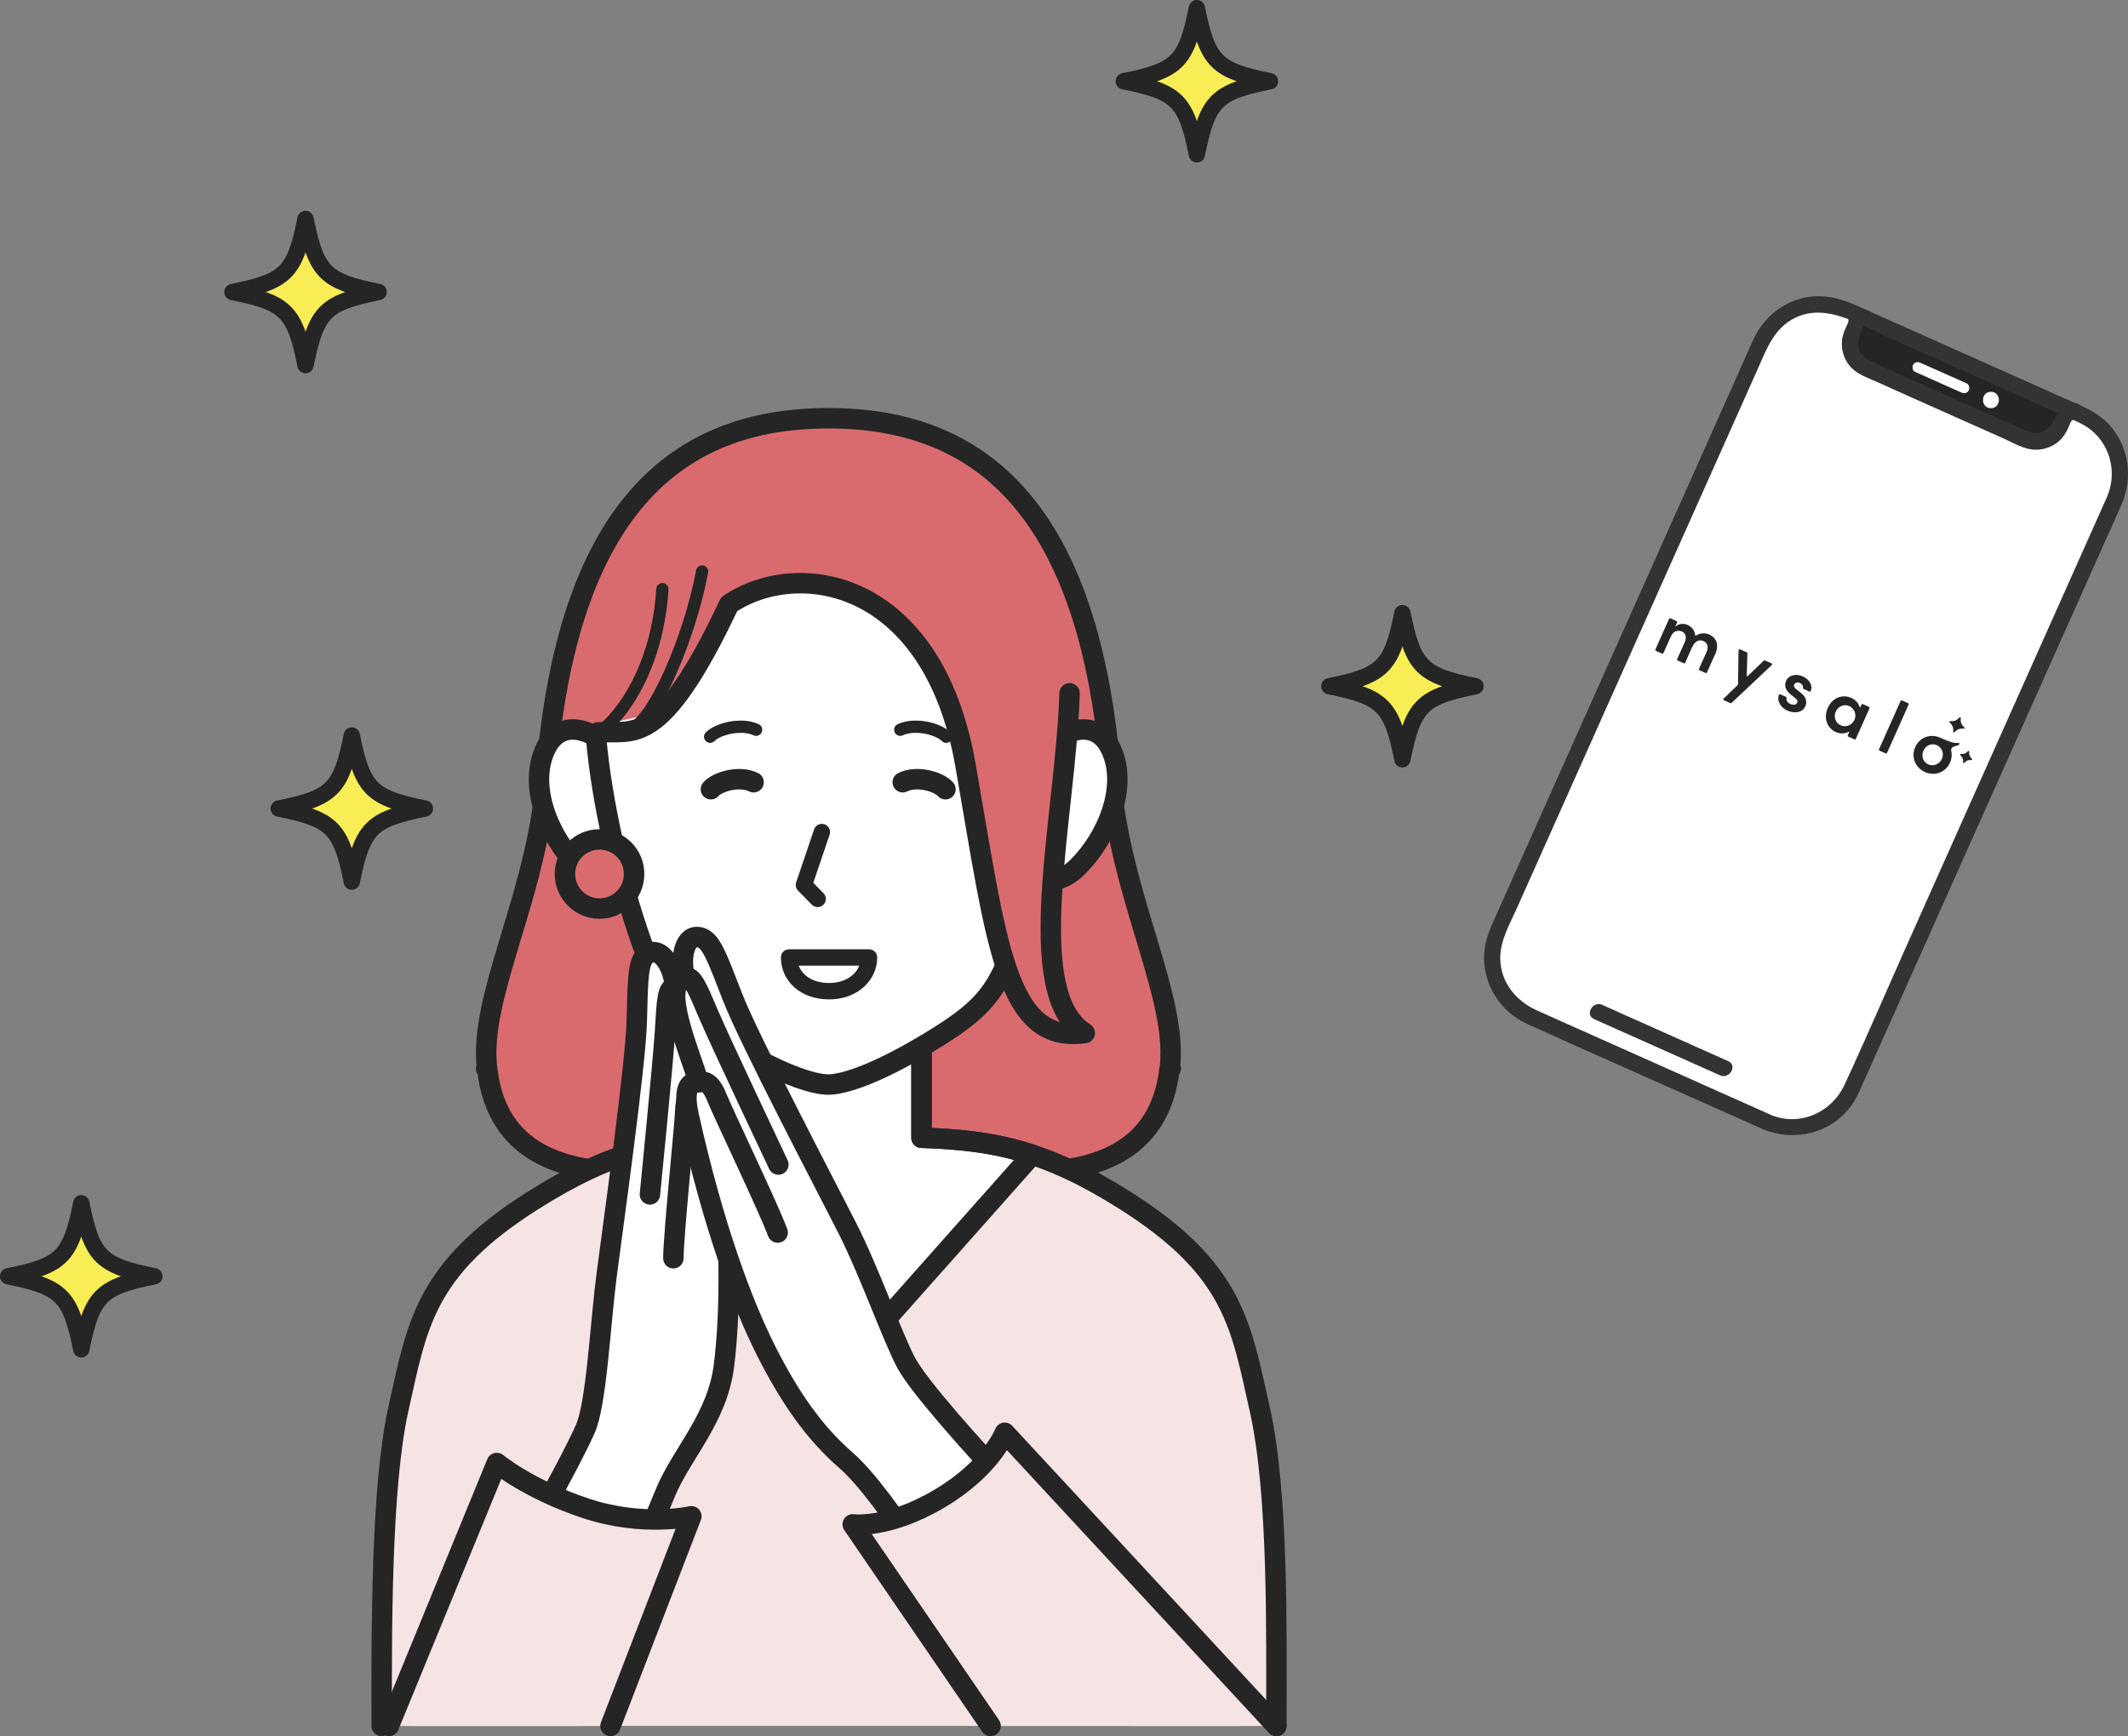
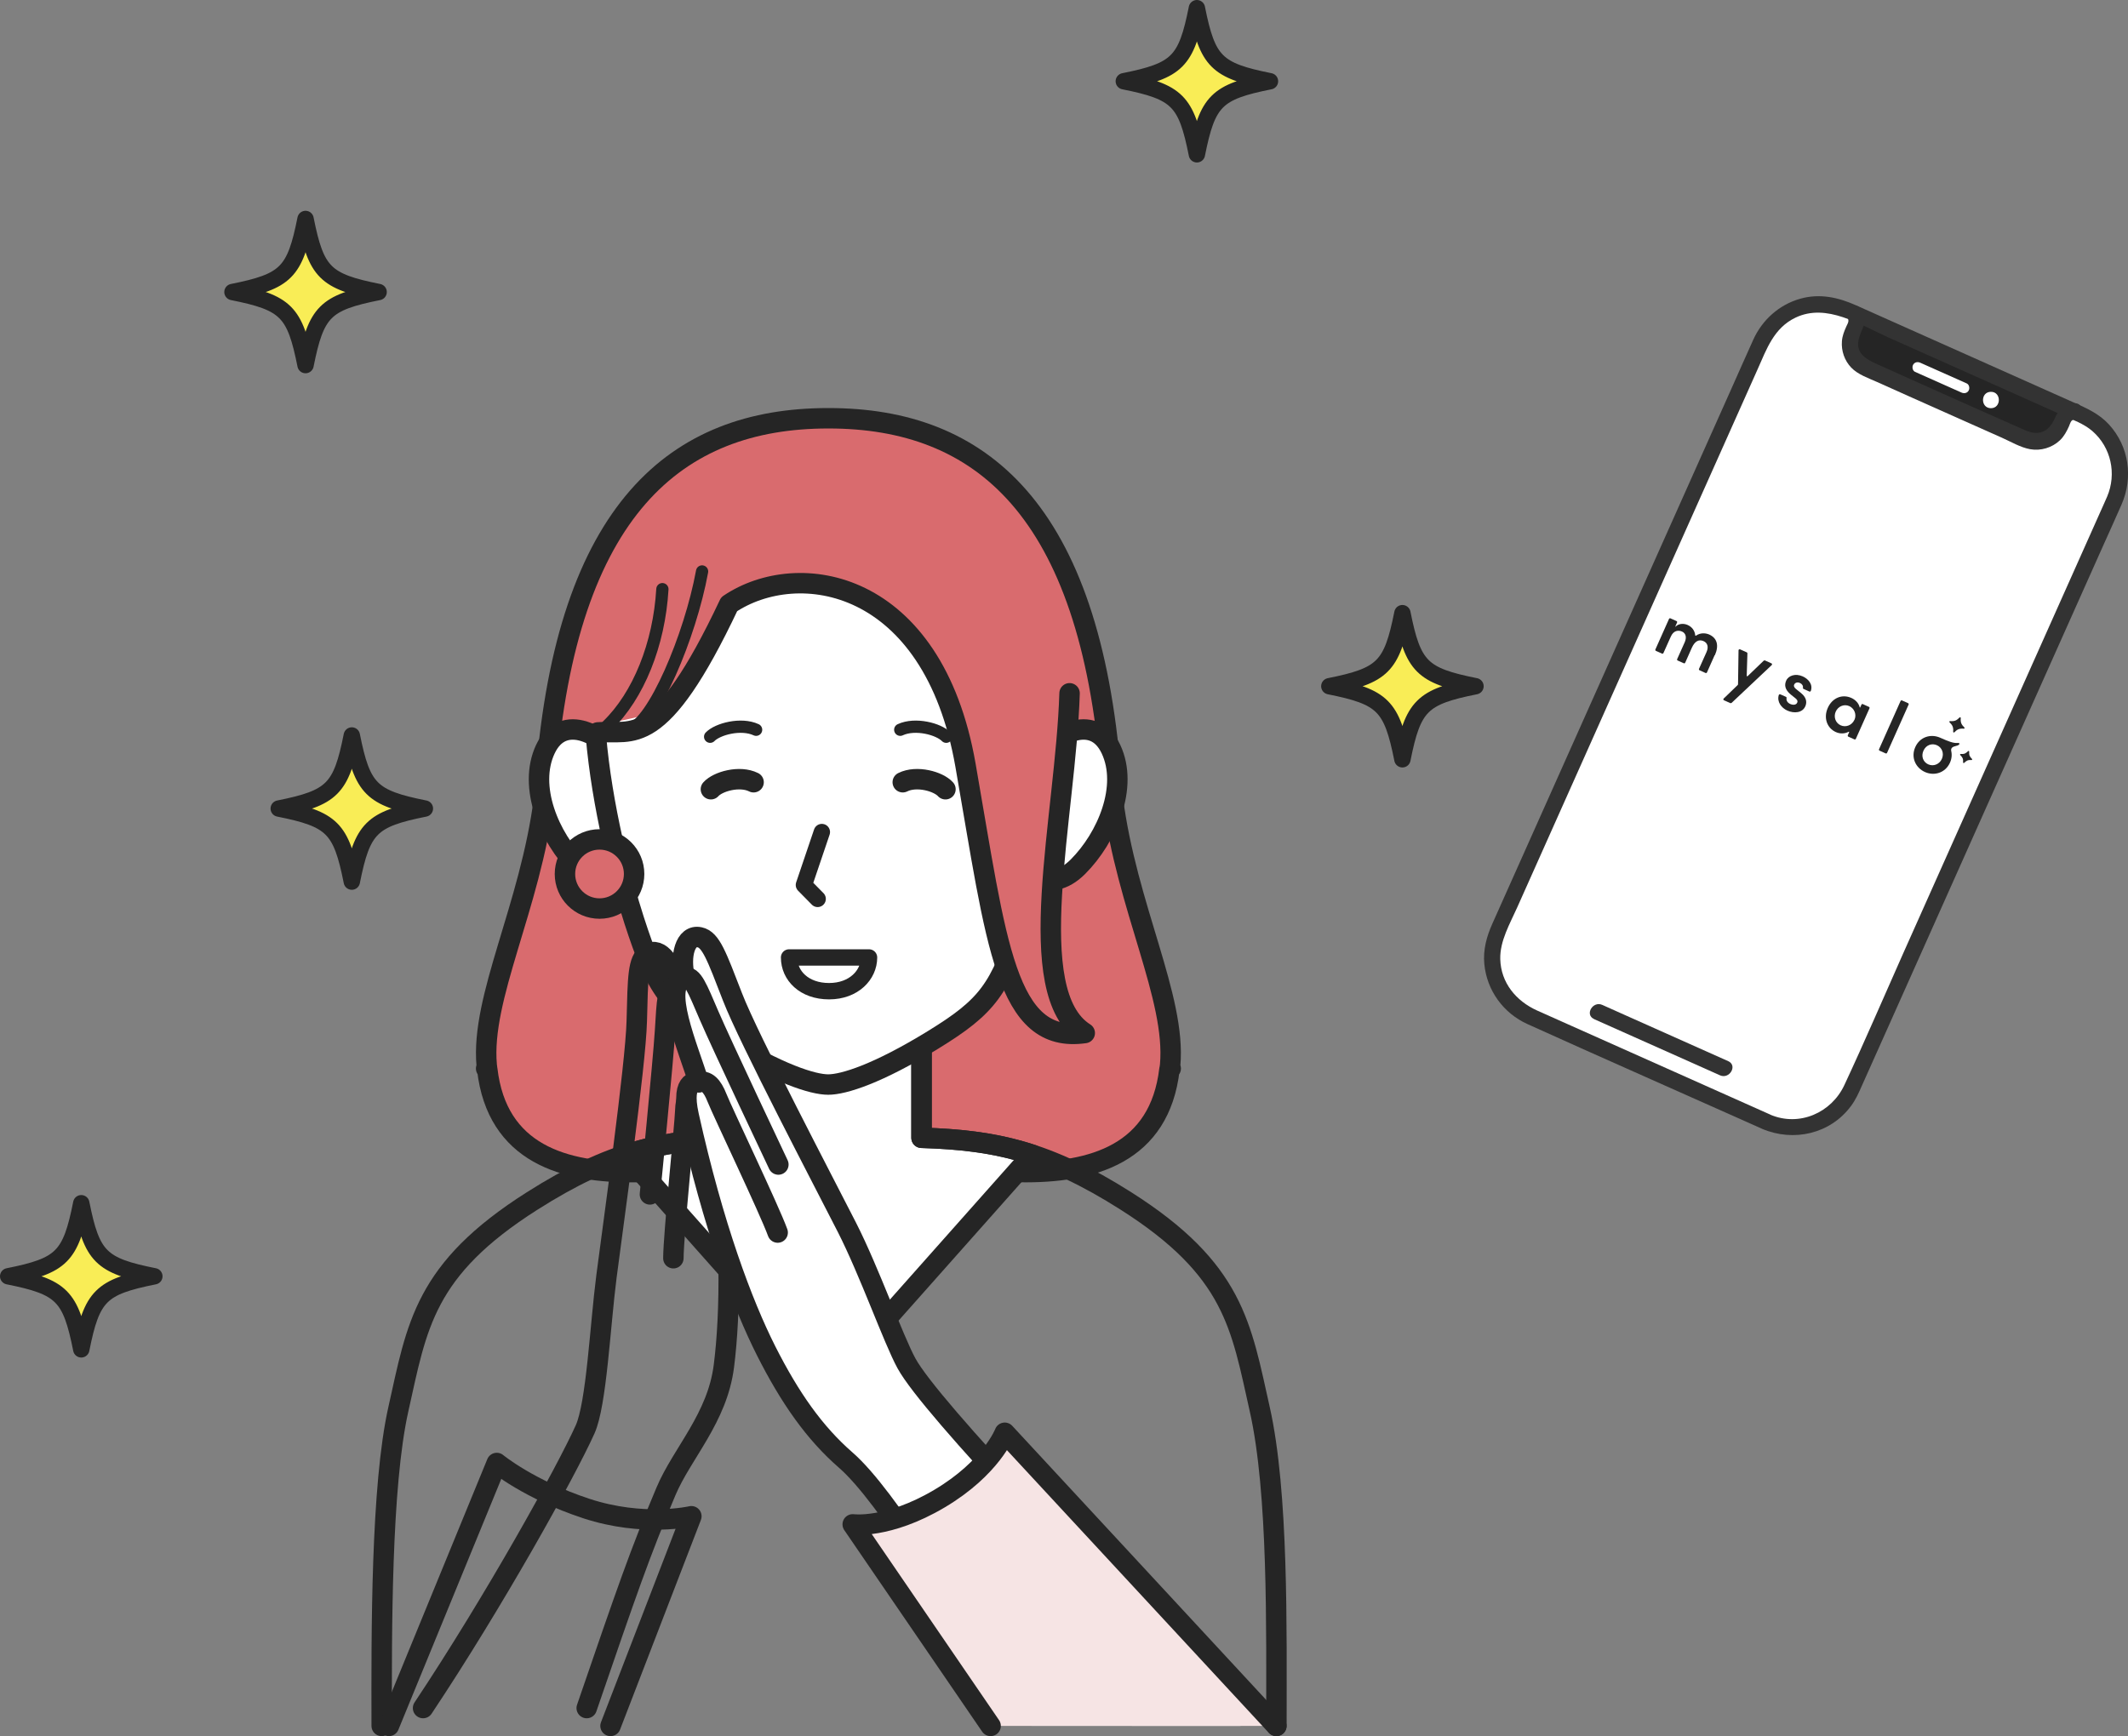
<svg xmlns="http://www.w3.org/2000/svg" id="_レイヤー_2" data-name="レイヤー 2" viewBox="0 0 304.01 248.09">
  <rect x="0" y="0" width="304.01" height="248.09" fill="#808080" stroke="none" />
  <defs>
    <style>
      .cls-1, .cls-2, .cls-3, .cls-4, .cls-5 {
        stroke: #252525;
        stroke-linecap: round;
        stroke-linejoin: round;
      }

      .cls-1, .cls-2, .cls-4 {
        fill: none;
      }

      .cls-1, .cls-3, .cls-5 {
        stroke-width: 2.92px;
      }

      .cls-2 {
        stroke-width: 2.34px;
      }

      .cls-6 {
        fill: #252525;
      }

      .cls-6, .cls-7, .cls-8, .cls-9, .cls-10, .cls-11 {
        stroke-width: 0px;
      }

      .cls-3, .cls-9 {
        fill: #d96b6e;
      }

      .cls-7 {
        fill: #333;
      }

      .cls-4 {
        stroke-width: 1.75px;
      }

      .cls-8, .cls-5 {
        fill: #fff;
      }

      .cls-10 {
        fill: #f6e4e4;
      }

      .cls-11 {
        fill: #f9ed56;
      }
    </style>
  </defs>
  <g id="_レイヤー_1-2" data-name="レイヤー 1">
    <g>
      <g>
        <g>
          <path class="cls-9" d="M167.25,152.69c-.04-.06-.08-.13-.12-.19.01-.1.03-.2.04-.3.87-9.66-6.2-22.52-8.2-38.12-.09-1.04-.17-2.1-.26-3.21-3-38.09-18.59-51.1-40.32-51.1-.01,0-.02,0-.04,0s-.02,0-.04,0c-21.73,0-37.32,13.01-40.32,51.1-.09,1.11-.17,2.17-.26,3.21-2,15.6-9.07,28.46-8.2,38.12,0,.11.03.2.04.3-.04.06-.08.13-.12.19.05.04.11.08.16.12,2.8,24.03,38.06,11.35,48.73,11.32,10.67.03,45.93,12.7,48.73-11.32.05-.04.11-.08.16-.12Z" />
          <path class="cls-1" d="M167.25,152.69c-.04-.06-.08-.13-.12-.19.01-.1.03-.2.04-.3.87-9.66-6.2-22.52-8.2-38.12-.09-1.04-.17-2.1-.26-3.21-3-38.09-18.59-51.1-40.32-51.1-.01,0-.02,0-.04,0s-.02,0-.04,0c-21.73,0-37.32,13.01-40.32,51.1-.09,1.11-.17,2.17-.26,3.21-2,15.6-9.07,28.46-8.2,38.12,0,.11.03.2.04.3-.04.06-.08.13-.12.19.05.04.11.08.16.12,2.8,24.03,38.06,11.35,48.73,11.32,10.67.03,45.93,12.7,48.73-11.32.05-.04.11-.08.16-.12Z" />
        </g>
-         <path class="cls-10" d="M179.97,201.37c-2.68-11.93-3.65-19.93-19.11-29.75-11.28-7.16-18.74-8.71-29.21-9.03v-14.98h-26.42v14.98c-10.47.32-17.92,1.86-29.21,9.03-15.46,9.81-16.44,17.82-19.11,29.75-2.68,11.93-2.38,31.5-2.38,45.26h127.82c0-13.76.3-33.34-2.38-45.26Z" />
        <path class="cls-5" d="M118.44,197.7l29.02-32.69c-5.12-1.68-10-2.24-15.81-2.42v-14.98h-26.42v14.98c-5.81.18-10.69.74-15.81,2.42l29.02,32.69Z" />
        <path class="cls-1" d="M182.35,246.63c0-13.76.3-33.34-2.38-45.26-2.68-11.93-3.65-19.93-19.11-29.75-11.28-7.16-18.74-8.71-29.21-9.03v-14.98h-26.42v14.98c-10.47.32-17.92,1.86-29.21,9.03-15.46,9.81-16.44,17.82-19.11,29.75-2.47,11.01-2.41,31.81-2.38,45.26" />
        <g>
          <g>
            <path class="cls-5" d="M89.49,109.48c-3.17-4.68-9.07-7.77-11.58-2.42-2.51,5.35.55,12.62,4.73,16.8,4.18,4.18,8.19.67,8.52-2.34.33-3.01-1.67-12.03-1.67-12.03Z" />
            <path class="cls-5" d="M147.14,109.48c3.17-4.68,9.07-7.77,11.58-2.42,2.51,5.35-.55,12.62-4.73,16.8-4.18,4.18-8.19.67-8.52-2.34-.33-3.01,1.67-12.03,1.67-12.03Z" />
          </g>
          <path class="cls-8" d="M84.9,97.67c.66-22.33,19.47-32.24,33.42-32.24s32.76,9.91,33.42,32.24c.35,11.93-3.39,26.69-5.7,33.83-3.2,9.88-4.92,12.29-12.79,17.12-7.87,4.83-12.73,6.36-14.94,6.36s-7.07-1.54-14.94-6.36c-7.87-4.83-9.59-7.24-12.79-17.12-2.31-7.13-6.05-21.89-5.69-33.83Z" />
          <path class="cls-2" d="M112.73,136.82c0,2.6,2.16,4.82,5.71,4.82s5.71-2.33,5.71-4.82h-11.42Z" />
          <polyline class="cls-2" points="117.41 118.9 114.85 126.46 116.81 128.45" />
          <path class="cls-1" d="M151.75,100.84c-.29,11.27-3.59,24.14-5.7,30.66-3.2,9.88-4.92,12.29-12.79,17.12-7.87,4.83-12.73,6.36-14.94,6.36s-7.07-1.54-14.94-6.36c-7.87-4.83-9.59-7.24-12.79-17.12-1.85-5.71-4.61-16.31-5.46-26.43" />
          <path class="cls-9" d="M150.99,85.63c-7.05-16.06-17.8-22.3-32.67-22.3-17.91,0-29.4,8.86-35.36,33.29,0,0,2.26,8.19,2.45,8.03,5-4.37,8.82,2.77,18.76-18.32,9.85-6.64,29.1-3.63,33.76,22.99,4.46,25.47,5.71,39.91,17.04,38.29-11.92-7.55,2.74-48.4-3.98-61.98Z" />
          <path class="cls-1" d="M85.41,104.66c4.96-.42,8.82,2.77,18.76-18.32,9.85-6.64,29.1-3.63,33.76,22.99,4.46,25.47,5.71,39.91,17.04,38.29-9.1-5.76-2.71-30.92-2.17-48.55" />
          <path class="cls-4" d="M100.3,81.66c-1.69,9.27-7,21.75-10.36,22.58" />
          <path class="cls-4" d="M94.63,84.19c-.46,7.89-3.43,15.24-7.87,19.52" />
          <path class="cls-3" d="M90.59,124.89c0-2.73-2.21-4.94-4.94-4.94s-4.94,2.21-4.94,4.94,2.21,4.94,4.94,4.94,4.94-2.21,4.94-4.94Z" />
          <g>
            <path class="cls-1" d="M128.97,111.78c2-1,5.11-.11,6.1,1" />
            <path class="cls-1" d="M107.66,111.78c-2-1-5.11-.11-6.1,1" />
          </g>
          <g>
            <path class="cls-4" d="M128.61,104.28c2.15-1,5.49-.11,6.57,1" />
            <path class="cls-4" d="M108.02,104.28c-2.15-1-5.49-.11-6.57,1" />
          </g>
        </g>
        <g>
-           <path class="cls-8" d="M58.72,246.63c10.74-15.76,21.99-35.96,24.87-42.37,1.63-3.62,2.14-14.79,3.05-21.85.91-7.06,4.17-30.17,4.33-36.49.16-6.32.16-8.75,1.54-9.61,1.82-1.13,3.6,1.57,3.94,4.68,3.63-.04,2.91,9.7,3.16,14.78,0,0,2.24-1.63,2.94,4.02,2,16.05,1.82,27.93.87,35.4-.94,7.47-5.97,12.46-8.28,17.93-3.89,9.22-5.74,14.73-12.2,33.51" />
          <path class="cls-1" d="M60.44,244.08c10.2-15.32,20.42-33.75,23.15-39.82,1.63-3.62,2.14-14.79,3.05-21.85.91-7.06,4.17-30.17,4.33-36.49.16-6.32.16-8.75,1.54-9.61,1.82-1.13,3.6,1.57,3.94,4.68,3.63-.04,2.91,9.7,3.16,14.78,0,0,2.24-1.63,2.94,4.02,2,16.05,1.82,27.93.87,35.4-.94,7.47-5.97,12.46-8.28,17.93-3.71,8.79-5.57,14.2-11.32,30.96" />
          <path class="cls-1" d="M99.62,155.77c-1.2.07-1.66,1.14-1.72,2.95-.07,2.15-1.68,17.58-1.7,21.08" />
          <path class="cls-1" d="M96.46,140.99c-1.15.15-1.18,1.95-1.45,6.33-.27,4.38-2.16,23.36-2.16,23.36" />
        </g>
        <g>
          <path class="cls-8" d="M177.24,246.63c-17.49-17.63-44.06-45.05-47.74-51.81-1.9-3.48-5.28-13.1-8.51-19.44-3.23-6.35-14.07-27.01-16.34-32.91-2.28-5.89-3.09-8.19-4.69-8.53-2.09-.46-2.86,2.69-2.14,5.73-3.43,1.18.52,10.12,1.99,14.98,0,0-2.65-.78-1.42,4.77,3.51,15.79,7.68,26.92,11.07,33.63,3.4,6.72,6.89,11.7,11.37,15.6,6.39,5.57,16.78,23.71,26.54,37.97" />
          <path class="cls-1" d="M174.72,244.08c-17.42-17.62-41.71-42.82-45.22-49.26-1.9-3.48-5.28-13.1-8.51-19.44-3.23-6.35-14.07-27.01-16.34-32.91-2.28-5.89-3.09-8.19-4.69-8.53-2.09-.46-2.86,2.69-2.14,5.73-3.43,1.18.52,10.12,1.99,14.98,0,0-2.65-.78-1.42,4.77,3.51,15.79,7.68,26.92,11.07,33.63,3.4,6.72,6.89,11.7,11.37,15.6,6.01,5.24,15.56,21.6,24.79,35.38" />
          <path class="cls-1" d="M99.81,154.65c1.15-.34,1.95.52,2.61,2.2.79,2,7.49,15.99,8.68,19.28" />
          <path class="cls-1" d="M97.82,139.67c1.13-.25,1.76,1.44,3.49,5.47,1.73,4.03,9.89,21.27,9.89,21.27" />
        </g>
-         <path class="cls-10" d="M87.22,246.63l11.55-29.96s-6.85,1.59-15.03-1.11c-8.18-2.7-12.77-6.5-12.77-6.5l-15.41,37.57" />
        <path class="cls-1" d="M87.22,246.63l11.55-29.96s-6.85,1.59-15.03-1.11c-8.18-2.7-12.77-6.5-12.77-6.5l-15.41,37.57" />
        <path class="cls-10" d="M141.52,246.63l-19.7-28.8s4.99.71,12.4-3.68c7.41-4.4,9.32-9.41,9.32-9.41l38.8,41.89" />
        <path class="cls-1" d="M141.52,246.63l-19.7-28.8s4.99.71,12.4-3.68c7.41-4.4,9.32-9.41,9.32-9.41l38.8,41.89" />
      </g>
      <g>
        <path class="cls-11" d="M22.05,182.38c-7.66,1.53-8.91,2.78-10.44,10.44-1.53-7.66-2.78-8.91-10.44-10.44,7.66-1.53,8.91-2.78,10.44-10.44,1.53,7.66,2.78,8.91,10.44,10.44Z" />
        <path class="cls-2" d="M22.05,182.38c-7.66,1.53-8.91,2.78-10.44,10.44-1.53-7.66-2.78-8.91-10.44-10.44,7.66-1.53,8.91-2.78,10.44-10.44,1.53,7.66,2.78,8.91,10.44,10.44Z" />
      </g>
      <g>
        <path class="cls-11" d="M210.79,98.06c-7.66,1.53-8.91,2.78-10.44,10.44-1.53-7.66-2.78-8.91-10.44-10.44,7.66-1.53,8.91-2.78,10.44-10.44,1.53,7.66,2.78,8.91,10.44,10.44Z" />
        <path class="cls-2" d="M210.79,98.06c-7.66,1.53-8.91,2.78-10.44,10.44-1.53-7.66-2.78-8.91-10.44-10.44,7.66-1.53,8.91-2.78,10.44-10.44,1.53,7.66,2.78,8.91,10.44,10.44Z" />
      </g>
      <g>
        <path class="cls-11" d="M181.43,11.61c-7.66,1.53-8.91,2.78-10.44,10.44-1.53-7.66-2.78-8.91-10.44-10.44,7.66-1.53,8.91-2.78,10.44-10.44,1.53,7.66,2.78,8.91,10.44,10.44Z" />
        <path class="cls-2" d="M181.43,11.61c-7.66,1.53-8.91,2.78-10.44,10.44-1.53-7.66-2.78-8.91-10.44-10.44,7.66-1.53,8.91-2.78,10.44-10.44,1.53,7.66,2.78,8.91,10.44,10.44Z" />
      </g>
      <g>
        <path class="cls-11" d="M54.09,41.73c-7.66,1.53-8.91,2.78-10.44,10.44-1.53-7.66-2.78-8.91-10.44-10.44,7.66-1.53,8.91-2.78,10.44-10.44,1.53,7.66,2.78,8.91,10.44,10.44Z" />
        <path class="cls-2" d="M54.09,41.73c-7.66,1.53-8.91,2.78-10.44,10.44-1.53-7.66-2.78-8.91-10.44-10.44,7.66-1.53,8.91-2.78,10.44-10.44,1.53,7.66,2.78,8.91,10.44,10.44Z" />
      </g>
      <g>
        <path class="cls-11" d="M60.7,115.54c-7.66,1.53-8.91,2.78-10.44,10.44-1.53-7.66-2.78-8.91-10.44-10.44,7.66-1.53,8.91-2.78,10.44-10.44,1.53,7.66,2.78,8.91,10.44,10.44Z" />
        <path class="cls-2" d="M60.7,115.54c-7.66,1.53-8.91,2.78-10.44,10.44-1.53-7.66-2.78-8.91-10.44-10.44,7.66-1.53,8.91-2.78,10.44-10.44,1.53,7.66,2.78,8.91,10.44,10.44Z" />
      </g>
      <g>
        <g id="group">
          <rect class="cls-8" x="202.72" y="74.59" width="110.62" height="55.33" rx="9.21" ry="9.21" transform="translate(59.45 296.17) rotate(-65.94)" />
          <g>
            <path class="cls-6" d="M296.32,58.79s-1.02-.1-1.41.77c-.15.34-.35.77-.59,1.32-.84,1.89-3.06,2.74-4.95,1.9-3.26-1.45-8.15-3.62-11.45-5.09-3.3-1.48-8.18-3.67-11.43-5.13-1.89-.85-2.73-3.06-1.89-4.95.24-.54.44-.97.59-1.32.38-.85-.3-1.51-.29-1.52" />
            <path class="cls-7" d="M296.32,57.62c-1.59.11-2.2.89-2.83,2.28-.85,1.85-2.26,2.41-4.13,1.6-3.52-1.54-7.02-3.12-10.53-4.68s-6.99-3.13-10.49-4.7c-1.55-.69-3.26-1.52-2.82-3.55.35-1.62,1.59-2.76.4-4.38-.88-1.2-2.91-.04-2.02,1.18.34.47.1.78-.13,1.28-.31.69-.57,1.34-.63,2.1-.11,1.38.37,2.78,1.33,3.78s2.43,1.49,3.7,2.06c1.52.68,3.03,1.36,4.55,2.04,2.9,1.3,5.8,2.59,8.7,3.88,1.53.68,3.06,1.36,4.58,2.04,1.28.57,2.64,1.39,4.03,1.64,1.52.27,3.13-.21,4.25-1.27.6-.57.96-1.26,1.3-2.01.18-.41.25-.91.74-.95,1.49-.11,1.5-2.44,0-2.34h0Z" />
          </g>
          <path class="cls-7" d="M252.92,159.28c-9.45-4.22-18.9-8.44-28.36-12.66-1.66-.74-3.31-1.47-4.97-2.22-2.99-1.35-5.17-3.95-5.26-7.34-.07-2.6,1.39-5.08,2.42-7.39,4.39-9.83,8.78-19.66,13.17-29.49,5.32-11.9,10.63-23.81,15.95-35.71,1.74-3.9,3.48-7.8,5.22-11.69,1.29-2.89,2.32-5.91,5.42-7.39,4.45-2.13,9.2,1.02,13.22,2.81,5.99,2.67,11.97,5.35,17.96,8.02l6.96,3.11c1.45.65,3.06,1.22,4.27,2.27,2.68,2.33,3.49,6.11,2.11,9.36-.29.69-.62,1.38-.92,2.07l-12.01,26.9c-5.42,12.13-10.84,24.27-16.25,36.4-2.78,6.24-5.47,12.53-8.36,18.72-1.85,3.97-6.44,5.99-10.57,4.24-1.37-.58-2.56,1.43-1.18,2.02,4.51,1.91,9.75.73,12.71-3.28.66-.89,1.09-1.86,1.53-2.86l4.19-9.37,15.76-35.29,14.46-32.38c.9-2.01,1.82-4.02,2.7-6.04,1.68-3.85,1.07-8.29-1.79-11.42-1.41-1.55-3.2-2.34-5.05-3.16-10.37-4.63-20.74-9.26-31.11-13.89-2.56-1.14-5.19-1.72-7.97-.93-3,.85-5.41,3.02-6.69,5.84-1.08,2.38-2.13,4.78-3.2,7.17-5,11.19-10,22.39-15,33.58-5.11,11.43-10.21,22.87-15.32,34.3-1.25,2.8-2.5,5.6-3.75,8.39-.82,1.83-1.35,3.73-1.16,5.77.36,3.8,2.72,7.05,6.19,8.61,10.11,4.58,20.28,9.05,30.42,13.58,1.03.46,2.06.92,3.09,1.38,1.36.61,2.55-1.4,1.18-2.02Z" />
          <path class="cls-7" d="M227.73,145.63c5.14,2.3,10.28,4.59,15.42,6.88.86.38,1.72.77,2.57,1.15,1.36.61,2.55-1.4,1.18-2.02-5.16-2.3-10.32-4.6-15.47-6.91-.84-.38-1.68-.75-2.52-1.13-1.36-.61-2.55,1.4-1.18,2.02h0Z" />
          <g>
            <path class="cls-8" d="M273.59,53.14c2.21.99,4.41,1.97,6.62,2.95.37.17.81.11,1.03-.27.19-.32.1-.86-.27-1.03-2.21-.99-4.41-1.97-6.62-2.95-.37-.17-.81-.11-1.03.27-.19.32-.1.86.27,1.03h0Z" />
            <path class="cls-8" d="M284.43,58.33c1.5,0,1.51-2.34,0-2.34s-1.51,2.34,0,2.34h0Z" />
          </g>
        </g>
        <g>
          <path class="cls-6" d="M244.96,93.62l-1.1,2.47c-.03.08-.13.11-.2.08l-.86-.39c-.08-.03-.11-.13-.08-.2l1.08-2.41c.33-.75.12-1.31-.42-1.55-.67-.3-1.25,0-1.67.92l-.96,2.16c-.03.08-.13.11-.2.08l-.87-.39c-.08-.03-.11-.13-.08-.2l1.08-2.41c.33-.74.12-1.31-.38-1.53-.54-.24-1.22-.16-1.61.73l-1.05,2.34c-.03.08-.13.11-.2.08l-.87-.39c-.08-.03-.11-.13-.08-.2l1.95-4.37c.03-.08.13-.11.2-.08l.87.39c.08.03.11.13.08.2l-.26.59s.02.03.04.01c.43-.46,1.18-.49,1.73-.24.63.28,1.02.82,1.08,1.47,0,.06.07.09.12.05.67-.47,1.43-.35,1.87-.16,1.17.52,1.42,1.6.82,2.96Z" />
          <path class="cls-6" d="M252.13,94.37l.94.42c.1.05.12.18.04.25l-5.74,5.41s-.11.05-.17.03l-.91-.41c-.1-.04-.12-.18-.04-.25l2-1.93s.05-.07.05-.11l.07-4.85c0-.11.12-.18.22-.14l.96.43c.06.03.09.08.09.15l-.1,3.19c0,.07.08.11.13.06l2.3-2.21s.11-.06.17-.03Z" />
          <path class="cls-6" d="M254.34,99.22l.81.36c.07.03.09.1.08.18-.06.3.1.65.53.84.46.2.86.11.99-.19.12-.26-.03-.47-.34-.7l-.55-.44c-.92-.75-.94-1.42-.68-2.01.32-.73,1.34-1.06,2.35-.61.79.35,1.5,1.12,1.17,2.08-.03.08-.13.12-.21.09l-.84-.38c-.07-.03-.09-.1-.08-.17.05-.28-.14-.55-.42-.67-.36-.16-.7-.06-.83.23-.11.24.06.48.3.66l.66.53c.93.74.82,1.48.63,1.91-.42.95-1.6,1.04-2.55.62-.88-.39-1.53-1.28-1.24-2.23.03-.09.13-.13.21-.09Z" />
          <path class="cls-6" d="M266.11,100.61l.89.4c.08.03.11.13.08.2l-1.95,4.37c-.03.08-.13.11-.2.08l-.87-.39c-.08-.03-.11-.13-.08-.2l.2-.46s-.03-.07-.07-.05c-.53.3-1.23.33-1.84.05-1.25-.56-1.79-2.01-1.15-3.45s2.05-2.01,3.36-1.43c.59.26,1.06.76,1.2,1.34.01.04.05.07.07.02l.18-.39c.04-.08.11-.13.19-.09ZM264.93,102.87c.36-.8-.05-1.66-.74-1.97-.75-.33-1.59.03-1.93.78s-.05,1.63.71,1.97c.72.32,1.6,0,1.95-.78Z" />
          <path class="cls-6" d="M268.44,107.07l3.08-6.9c.03-.08.13-.11.2-.08l.87.39c.08.03.11.13.08.2l-3.08,6.9c-.03.08-.13.11-.2.08l-.87-.39c-.08-.03-.11-.13-.08-.2Z" />
          <path class="cls-6" d="M280.19,103.35c-.08-.21-.1-.47-.07-.74,0-.1-.11-.16-.18-.08-.18.19-.39.36-.6.44-.21.08-.47.1-.74.07-.1,0-.16.11-.08.18.19.18.36.39.44.6.08.21.1.47.07.74,0,.1.11.16.18.08.18-.19.39-.36.6-.44.21-.08.47-.1.74-.07.1,0,.16-.11.08-.18-.19-.18-.36-.39-.44-.6Z" />
          <path class="cls-6" d="M281.38,107.99c-.06-.16-.08-.38-.06-.59,0-.08-.09-.12-.15-.07-.14.15-.31.28-.47.35-.16.06-.38.08-.59.06-.08,0-.12.09-.07.15.15.14.28.31.35.47.06.16.08.38.06.59,0,.08.09.12.15.07.14-.15.31-.28.47-.35.16-.06.38-.08.59-.06.08,0,.12-.09.07-.15-.15-.14-.28-.31-.35-.47Z" />
          <path class="cls-6" d="M279.76,106.47c.27-.14.23-.32-.1-.3-.64.04-1.28-.22-2.48-.75-1.33-.59-2.9-.14-3.56,1.34s.05,2.96,1.38,3.56,2.92.13,3.58-1.34c.27-.61.3-1.22.15-1.77l.02.02c-.08-.59.69-.58,1.02-.75ZM275.48,109.23c-.72-.32-1.06-1.14-.69-1.96s1.2-1.1,1.92-.78,1.06,1.16.71,1.95-1.21,1.11-1.93.79Z" />
        </g>
      </g>
    </g>
  </g>
</svg>